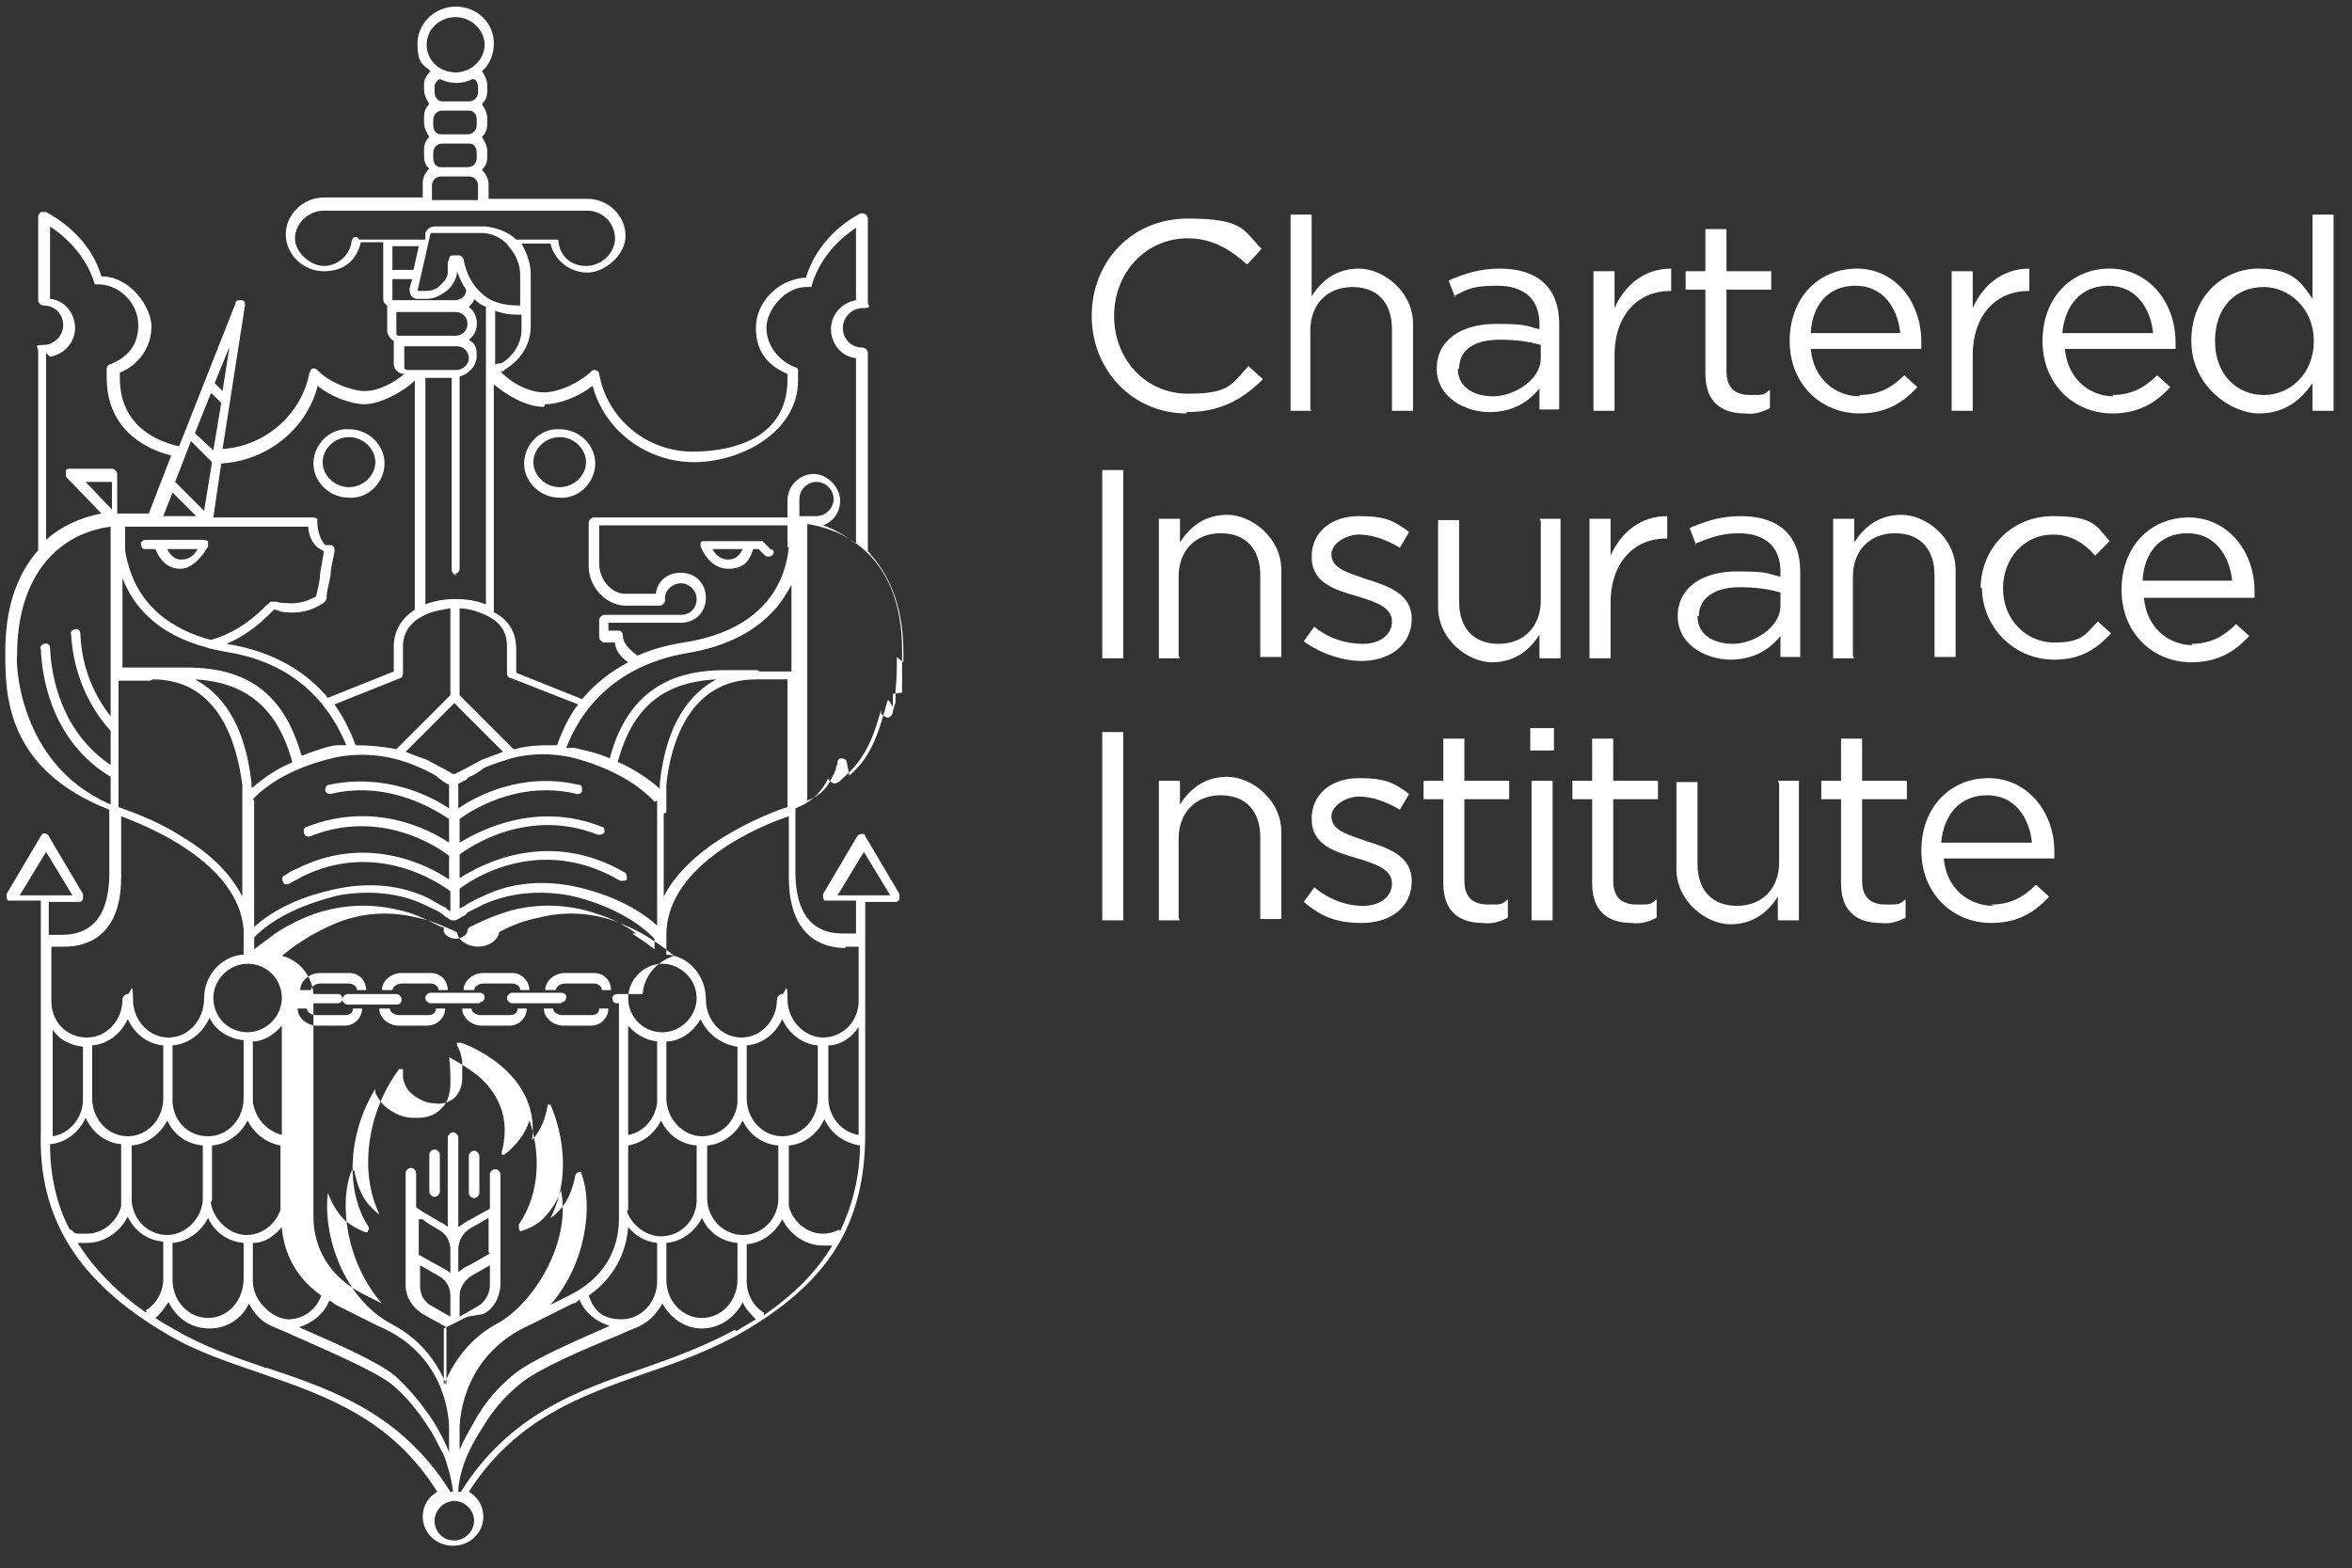
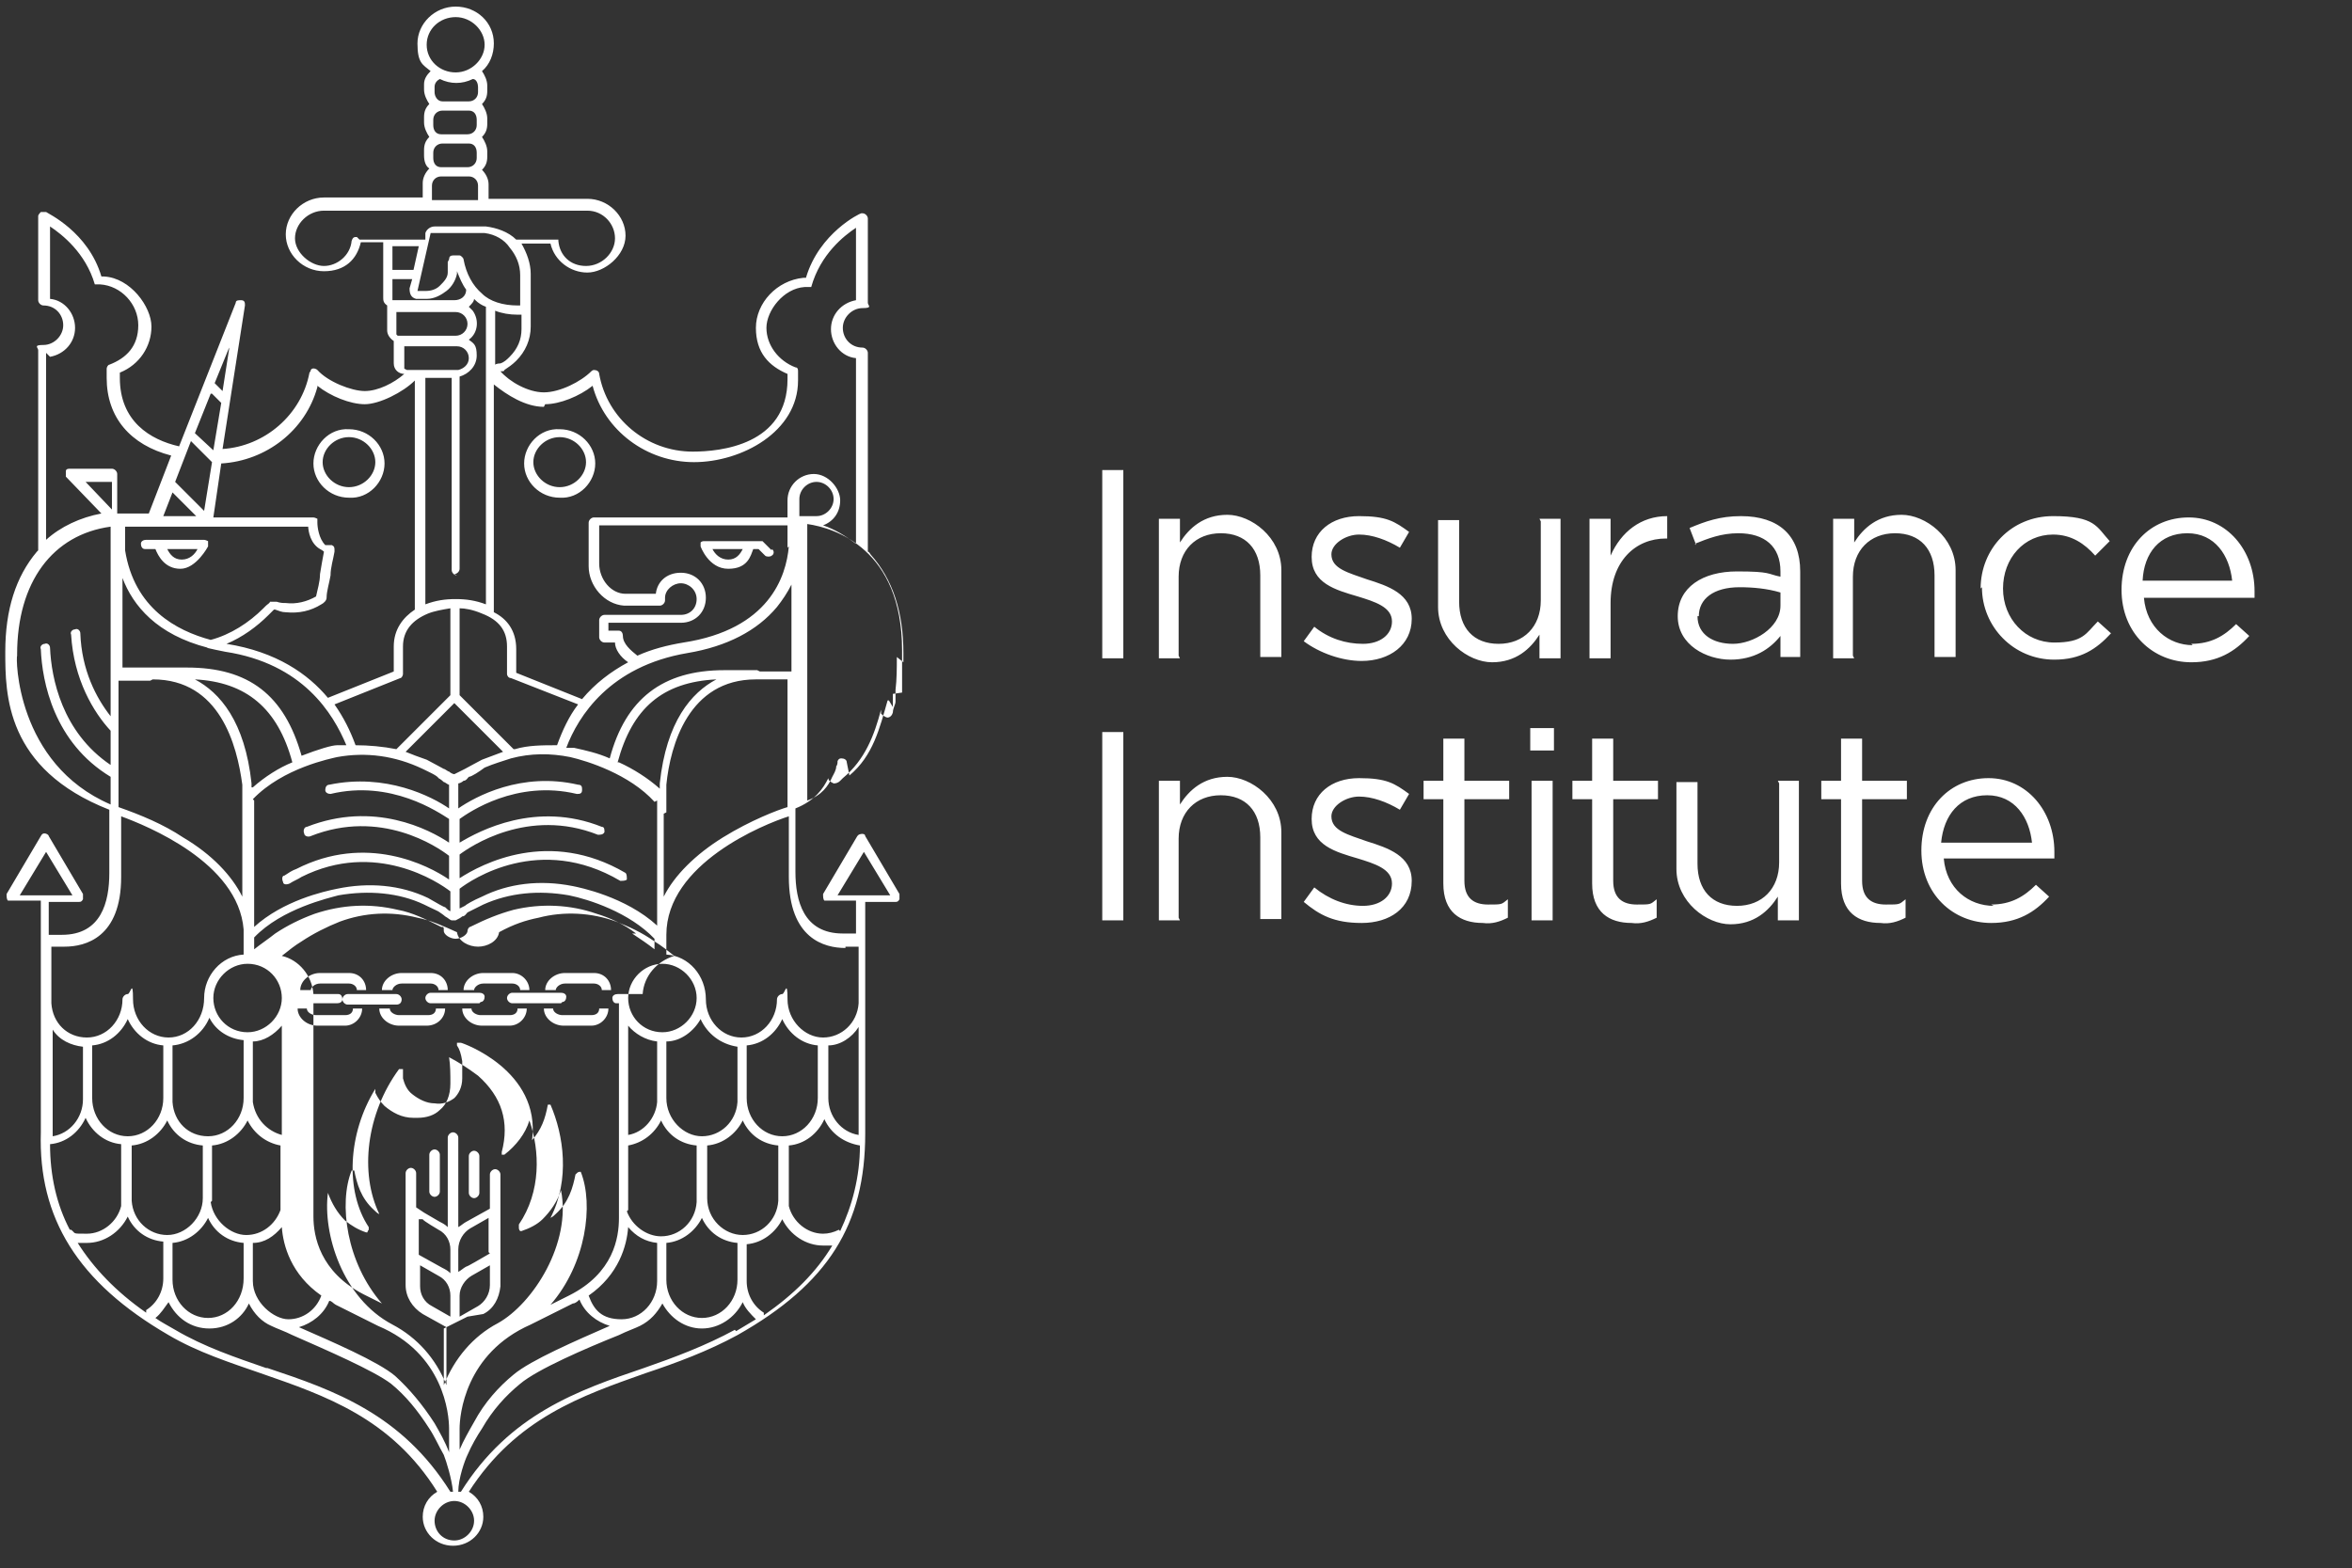
<svg xmlns="http://www.w3.org/2000/svg" id="Layer_1" version="1.1" viewBox="0 0 178.6 119.1">
  <rect x="0" y="0" width="178.6" height="119.1" fill="#333333" stroke="none" />
  <defs>
    <style> .st0 { fill: #fff; } </style>
  </defs>
-   <path class="st0" d="M175.6,31.2v-2.1c-.9,1.3-2.1,2.3-4.1,2.3s-5.1-2-5.1-5.5,2.5-5.5,5.1-5.5,3.3,1.1,4.1,2.3v-6.4h1.6v14.9h-1.6ZM171.9,21.8c-2.1,0-3.7,1.5-3.7,4.1s1.7,4.1,3.7,4.1,3.8-1.6,3.8-4.1-1.9-4.1-3.8-4.1M160.4,30c1.5,0,2.5-.6,3.4-1.5l1,.9c-1.1,1.2-2.4,2-4.4,2-2.9,0-5.3-2.2-5.3-5.5s2.2-5.5,5.1-5.5,5,2.5,5,5.6,0,.3,0,.5h-8.4c.2,2.3,1.9,3.6,3.7,3.6M163.5,25.3c-.2-1.9-1.3-3.6-3.4-3.6s-3.3,1.5-3.5,3.6h6.9ZM149.8,31.2h-1.6v-10.6h1.6v2.8c.8-1.8,2.3-3,4.3-3v1.7h-.1c-2.3,0-4.2,1.7-4.2,4.9v4.2ZM141.2,30c1.5,0,2.5-.6,3.4-1.5l1,.9c-1.1,1.2-2.4,2-4.4,2-2.9,0-5.3-2.2-5.3-5.5s2.2-5.5,5.1-5.5,4.9,2.5,4.9,5.6,0,.3,0,.5h-8.4c.2,2.3,1.9,3.6,3.7,3.6M144.3,25.3c-.2-1.9-1.3-3.6-3.4-3.6s-3.3,1.5-3.4,3.6h6.8ZM131.1,28.2c0,1.3.7,1.8,1.8,1.8s1,0,1.5-.4v1.4c-.6.3-1.2.5-1.9.4-1.7,0-3-.8-3-3v-6.4h-1.5v-1.4h1.5v-3.2h1.6v3.2h3.4v1.4h-3.4v6.2ZM122.6,31.2h-1.6v-10.6h1.6v2.8c.8-1.8,2.3-3,4.3-3v1.7h-.1c-2.3,0-4.2,1.7-4.2,4.9v4.2ZM110.5,22.6l-.5-1.3c1.2-.5,2.3-.9,3.9-.9,2.9,0,4.5,1.5,4.5,4.2v6.5h-1.5v-1.6c-.8,1-2,1.8-3.8,1.8s-4-1.1-4-3.3,1.9-3.4,4.5-3.4,2.3.2,3.3.4v-.4c0-1.9-1.2-2.9-3.2-2.9s-2.3.3-3.3.8M110.7,28c0,1.4,1.2,2.1,2.7,2.1s3.6-1.2,3.6-2.9v-1c-1-.3-2.1-.4-3.1-.4-2,0-3.1.8-3.1,2.2M99.6,31.2h-1.6v-14.9h1.6v6.2c.7-1.1,1.8-2.1,3.6-2.1s4.1,1.7,4.1,4.2v6.6h-1.6v-6.2c0-2-1.1-3.2-3-3.2s-3.2,1.3-3.2,3.3v6ZM90.1,31.4c-4.1,0-7.2-3.3-7.2-7.4s3-7.4,7.3-7.4,4.2.9,5.6,2.3l-1.1,1.2c-1.2-1.1-2.6-2-4.5-2-3.2,0-5.6,2.6-5.6,5.9s2.4,5.9,5.6,5.9,3.3-.7,4.6-2.1l1.1,1c-1.5,1.5-3.2,2.5-5.8,2.5" />
  <path class="st0" d="M15.8,41.1c0,0-.2-.1-.3-.1h-4.4c-.2,0-.4.1-.4.3,0,.2.1.4.3.4h.8c.2.5.7,1.5,1.9,1.5s2.1-1.7,2.1-1.7c0-.1,0-.2,0-.3M13.8,42.5c-.6,0-.9-.4-1.1-.8h2.3c-.2.4-.6.8-1.2.8M58.6,41.8l-.7-.7c0,0-.1,0-.2,0h-4.2c-.1,0-.2,0-.3.1,0,0,0,.2,0,.3,0,0,.6,1.7,2.1,1.7s1.7-1,1.9-1.5h.4l.5.5c.1.1.4.1.5,0,.2-.1.2-.4,0-.5M55.3,42.5c-.6,0-1-.4-1.2-.8h2.3c-.2.4-.5.8-1.1.8M26.5,37.8c-1.5,0-2.7-1.2-2.7-2.6s1.2-2.7,2.7-2.6c1.5,0,2.7,1.2,2.7,2.6s-1.2,2.7-2.7,2.6M26.5,33.2c-1.1,0-2,.9-2,1.9s.9,1.9,2,1.9,2-.9,2-1.9-.9-1.9-2-1.9M42.5,37.8c-1.5,0-2.7-1.2-2.7-2.6s1.2-2.7,2.7-2.6c1.5,0,2.7,1.2,2.7,2.6s-1.2,2.7-2.7,2.6M42.5,33.2c-1.1,0-2,.9-2,1.9s.9,1.9,2,1.9,2-.9,2-1.9-.9-1.9-2-1.9M33,90.9c-.2,0-.4-.2-.4-.4v-2.8c0-.2.2-.4.4-.4s.4.2.4.4v2.8c0,.2-.2.4-.4.4M36.4,90.6v-2.8c0-.2-.2-.4-.4-.4s-.4.2-.4.4v2.8c0,.2.2.4.4.4s.4-.2.4-.4M30.5,75.9c0-.2-.2-.4-.4-.4h-3.7c-.2,0-.4.2-.4.4s.2.4.4.4h3.7c.2,0,.4-.1.4-.4M36.4,76.2h-3.7c-.2,0-.4-.2-.4-.4s.2-.4.4-.4h3.7c.2,0,.4.1.4.3,0,.2-.1.4-.3.4h0ZM42.6,76.2h-3.7c-.2,0-.4-.2-.4-.4s.2-.4.4-.4h3.7c.2,0,.4.1.4.3,0,.2-.1.4-.3.4,0,0,0,0,0,0M23.5,75.2h-.7c0-.7.7-1.3,1.5-1.3h2.2c.8,0,1.3.6,1.3,1.3h-.7c0-.3-.3-.5-.6-.5h-2.2c-.4,0-.7.3-.7.5M26.3,77.9h-2.2c-.8,0-1.5-.6-1.5-1.3h.7c0,.3.4.5.7.5h2.2c.4,0,.6-.2.6-.5h.7c0,.7-.6,1.3-1.3,1.3M29.7,75.2h-.7c0-.7.7-1.3,1.5-1.3h2.2c.8,0,1.3.6,1.3,1.3h-.7c0-.3-.3-.5-.6-.5h-2.2c-.4,0-.7.3-.7.5M32.5,77.9h-2.2c-.8,0-1.5-.6-1.5-1.3h.8c0,.3.4.5.7.5h2.2c.4,0,.6-.2.6-.5h.7c0,.7-.6,1.3-1.4,1.3M35.9,75.2h-.7c0-.7.7-1.3,1.5-1.3h2.2c.7,0,1.3.6,1.3,1.3h-.7c0-.3-.3-.5-.6-.5h-2.2c-.4,0-.7.3-.7.5M38.8,77.9h-2.2c-.8,0-1.5-.6-1.5-1.3h.7c0,.3.4.5.7.5h2.2c.4,0,.6-.2.6-.5h.7c0,.7-.6,1.3-1.3,1.3M42.1,75.2h-.7c0-.7.7-1.3,1.5-1.3h2.2c.8,0,1.3.6,1.3,1.3h-.7c0-.3-.3-.5-.6-.5h-2.2c-.4,0-.7.3-.7.5M45,77.9h-2.2c-.8,0-1.5-.6-1.5-1.3h.7c0,.3.4.5.7.5h2.2c.4,0,.6-.2.6-.5h.7c0,.7-.6,1.3-1.3,1.3M68.6,50.3v-.7c0-3.1-.8-5.6-2.5-7.5,0,0-.1-.2-.2-.2v-15.1c0-.2-.2-.4-.4-.4-.9,0-1.5-.7-1.5-1.5s.7-1.5,1.5-1.5.4-.2.4-.4v-6.4c0-.2-.2-.4-.4-.4s0,0-.1,0c-.1,0-3.2,1.5-4.2,4.9h-.2c-2,.2-3.6,1.9-3.6,3.8s1,2.9,2.4,3.5v.4c0,5-5.1,5.5-7.2,5.5-3.5,0-6.5-2.5-7.1-5.9,0-.2-.2-.3-.4-.3,0,0-.1,0-.2.1-.8.8-2.4,1.6-3.6,1.6s-2.6-.8-3.3-1.6c.2,0,.3,0,.3-.1.3-.2.6-.4.9-.7.7-.7,1.1-1.6,1.1-2.6v-1.7h0v-2.3h0c0-.8-.3-1.6-.7-2.3h2.2c.3,1.3,1.5,2.2,2.8,2.2s2.9-1.3,2.9-2.8-1.3-2.8-2.9-2.8h-7.5v-1.1c0-.4-.2-.8-.5-1.1.3-.3.4-.6.4-1v-.4c0-.4-.2-.8-.4-1.1.3-.3.4-.6.4-1v-.4c0-.4-.2-.8-.4-1.1.3-.3.4-.6.4-1v-.4c0-.4-.2-.8-.4-1.1.6-.5.9-1.3.9-2.1,0-1.6-1.3-2.8-2.9-2.8s-2.9,1.3-2.9,2.8.4,1.6,1,2.1c-.3.3-.5.6-.5,1v.4c0,.4.2.8.4,1.1-.3.3-.4.6-.4,1v.4c0,.4.2.8.4,1.1-.3.3-.4.6-.4,1v.4c0,.4.1.8.4,1-.3.3-.5.7-.5,1.1v1.1h-7.5c-1.6,0-2.9,1.3-2.9,2.8s1.3,2.8,2.9,2.8,2.5-.9,2.8-2.2h1.7v4.2c0,.2,0,.4.3.6,0,0,0,0,0,0v1.9c0,.3.2.6.5.8v1.7c0,.5.4.8.8.8h0c-.8.7-2,1.3-3,1.3s-2.8-.7-3.6-1.6c-.1-.1-.4-.2-.5,0,0,0,0,.1-.1.2-.6,3.2-3.4,5.6-6.6,5.8l1.7-10.9c0-.2,0-.4-.3-.4-.2,0-.4,0-.4.2l-4.3,10.9c-2.2-.5-4.5-1.9-4.5-5.2v-.4c1.5-.6,2.4-2,2.4-3.5s-1.6-3.7-3.6-3.8h-.2c-1-3.4-4.1-4.8-4.2-4.9-.1,0-.2,0-.4,0,0,0-.2.2-.2.3v6.4c0,.2.2.4.4.4.9,0,1.5.7,1.5,1.5s-.7,1.5-1.5,1.5-.4.2-.4.4v15.2s0,0-.1.1c-1.6,1.9-2.4,4.4-2.4,7.6s0,8.9,7.9,12v4.8h0c0,2.2-.6,4.7-3.6,4.7h-1v-2.5h2.3c.1,0,.2,0,.3-.2,0-.1,0-.3,0-.4l-2.6-4.4c0-.1-.2-.2-.3-.2s-.2,0-.3.2l-2.6,4.4c0,.2,0,.4.1.5,0,0,.1,0,.2,0h2.3v17.6c-.2,6.5,2.8,11.4,9.7,15.4,2.2,1.3,4.7,2.1,7,2.9,4.9,1.7,9.9,3.4,13.4,9-.7.4-1.1,1.1-1.1,1.9,0,1.2,1,2.2,2.3,2.2s2.3-1,2.3-2.2c0-.8-.4-1.5-1.1-1.9,3.6-5.6,8.6-7.3,13.4-9,2.4-.8,4.8-1.7,7-2.9,6.9-3.9,9.7-8.4,9.7-15.3v-17.6h2.3c.1,0,.2,0,.3-.2,0-.1,0-.3,0-.4l-2.6-4.4c0-.2-.3-.2-.5-.1,0,0,0,0-.1.1l-2.6,4.4c0,.2,0,.4.1.5,0,0,.1,0,.2,0h2.2v2.5h-1c-3,0-3.6-2.5-3.6-4.7v-4.8c1.5-.6,2.1-1.5,2.5-2.3,0,0,0-.1,0-.2v.2c0,.2.2.3.4.4.1,0,.3,0,.5-.2l.2-.2c1.7-1.4,2.4-3.3,2.9-5.2v.3c.2.2.4.3.5.3h0c0,0,.3,0,.4-.4,0-.3.2-.6.2-.8v-.9c.1-.8.1-1.7.1-2.5M63.6,68l2-3.3,2,3.3h-4ZM41.4,30.7c1.1,0,2.6-.6,3.6-1.4.9,3.4,4.1,5.8,7.7,5.8s7.9-2.3,7.9-6.2v-.7c0-.1,0-.3-.2-.3-1.3-.5-2.2-1.7-2.2-3s1.3-3,2.9-3.1h.5s0,0,0,0c0,0,0,0,0,0h0s0,0,0,0h0s0,0,0,0h0c.7-2.5,2.5-3.9,3.4-4.5v5.5c-1.1.2-1.9,1.1-1.9,2.2,0,1.1.8,2.1,1.9,2.2v14.1c-.8-.6-1.6-1.1-2.5-1.4.8-.3,1.3-1,1.3-1.9s-.9-2-2-2-2,.9-2,2v1.3h-14.7c-.2,0-.4.2-.4.4v3.3c0,1.5,1.2,2.9,2.7,3h2.7c.2,0,.4-.2.4-.4h0v-.2c0-.6.6-1.1,1.2-1.1s1.2.5,1.2,1.2-.5,1.2-1.2,1.2h-5.8c-.2,0-.4.2-.4.4v1.3c0,.2.2.4.4.4h.8c0,.5.4,1.1,1,1.5-1.3.7-2.5,1.6-3.5,2.8l-5-2v-1.8c0-1.4-.7-2.3-1.7-2.8v-17.3c1,.8,2.4,1.7,3.8,1.7M59.1,87v4.2c-.1,1.5-1.3,2.6-2.7,2.6s-2.7-1.2-2.7-2.8v-4c1.2-.1,2.2-.9,2.7-1.9.5,1.1,1.5,1.8,2.7,1.9M56.7,83.4v-4c1.2-.1,2.2-.9,2.7-2,.5,1.1,1.5,1.9,2.7,2v4c0,1.6-1.2,2.9-2.7,2.9-1.5,0-2.7-1.3-2.7-2.9M10,87c1.2-.1,2.2-.9,2.7-1.9.5,1.1,1.5,1.8,2.7,1.9v4c0,1.5-1.3,2.8-2.7,2.8s-2.6-1.1-2.7-2.6v-4.2ZM9.7,86.3c-1.5,0-2.7-1.3-2.7-2.9v-4c1.2-.1,2.2-.9,2.7-2,.5,1.1,1.5,1.9,2.7,2v4c0,1.6-1.2,2.9-2.7,2.9M23.4,39.9c0,.5.2,1.4.9,1.8,0,0,.2.1.3.2-.1.5-.2,1.1-.3,1.7,0,.6-.2,1.2-.3,1.7,0,0,0,0,0,0-.7.4-1.5.6-2.3.5-.2,0-.4,0-.7-.1-.1,0-.2,0-.4,0h-.1s0,0,0,0h0s0,0,0,0h0s0,0,0,0h0c0,.1-.2.2-.3.3s-.1.1-.2.2c-1.1,1.1-2.5,2-4,2.4-2.6-.7-5.8-2.4-6.5-6.8,0-.2,0-.7,0-.7v-1.1c2.2,0,12,0,14.2,0M12.4,39.2l.7-1.8,1.8,1.8h-2.6ZM15.7,49.2c.4.1.9.2,1.4.3,5.9.9,8.2,4.7,9.2,7.1-.2,0-.4,0-.7,0-.4,0-1.4.3-2.7.8-1.3-4.6-4-6.7-8.7-6.7h-4.9v-6.8c.8,2.1,2.6,4.3,6.5,5.3M34.5,43.6c.2,0,.4-.2.4-.4v-14.6c.7-.2,1.3-.8,1.3-1.6s-.2-.9-.6-1.2c.7-.5.8-1.5.3-2.2,0,0-.2-.2-.3-.3.2-.2.4-.4.4-.6,0,0,0,0,.1.1.2.2.5.4.8.5v22.6c-.8-.3-1.5-.4-2.3-.4s-1.5.1-2.3.4v-17.2h2v14.6c0,.2.2.4.4.4M34,19.9c0,.3,0,.6,0,.8,0,.4-.3.7-.6,1-.3.3-.7.4-1.1.4-.2,0-.4,0-.6,0l1-4.4h3.5c.2,0,.4,0,.6,0,.8.1,1.5.5,1.9,1.1.5.6.8,1.3.8,2.1v2.3h-.2c-1.1,0-2.1-.3-2.7-.9-.7-.6-1.2-1.5-1.4-2.6,0-.1-.2-.3-.3-.3h-.5c-.2,0-.3.1-.3.3,0,0,0,0,0,0M31.4,20.5h-1.6v-1.8h2l-.4,1.8ZM49.9,60.8c0,.5,0,.9,0,.9v8.6c-2.4-2.2-5.9-2.9-6.4-3-2.5-.5-4.9-.2-6.9.8-.7.3-1.2.6-1.3.7,0,0-.2.1-.4.2v-1.5c.9-.7,6.1-4.2,12.2-.6.2,0,.4,0,.5-.1,0-.2,0-.4-.1-.5-5.8-3.4-10.9-.7-12.6.4v-1.8c.8-.6,5.2-3.6,10.5-1.5.2,0,.4,0,.5-.2,0-.2,0-.4-.2-.4-5-2-9.3.3-10.8,1.2v-1.8c.7-.5,4.3-3,8.9-1.9.2,0,.4,0,.4-.3,0-.2,0-.4-.3-.4-4.3-1-7.8.9-9.1,1.8v-1.9c.1,0,.3-.1.4-.2.2,0,.3-.2.4-.3.2,0,.8-.4,1.2-.7.7-.3,1.4-.5,2-.7,1.5-.4,3-.4,4.5-.1,1.3.3,4.5,1.3,6.4,3.4M46.9,57.9c1.1-4.1,3.4-6.1,7.5-6.3-1.9,1-3.8,3.2-4.3,7.9,0,.1,0,.3,0,.4-.9-.8-2-1.5-3.1-2M45.1,76.2h1.9v16.3c0,1.5-.4,4.2-3.8,5.9l-1.4.7c2.7-3.1,3.3-7.6,2.3-10.1,0,0,0,0,0,0s0,0,0,0h0s0,0,0,0c0,0,0,0,0,0h0s0,0,0,0h-.1c-.1,0-.2.1-.3.2t0,0c-.2,1-.5,2.1-1.5,3-.1.1-.2.2-.4.3,1.5-2.9,1-6.3,0-8.6h0s0,0,0,0h0s0,0,0,0h0s0,0,0,0c0,0,0,0,0,0t0,0h-.2s0,0,0,0h0s0,0,0,0h0s0,0,0,0h0s0,0,0,0h0s0,0,0,0t0,0h0c-.2,1.1-.5,1.9-1.2,2.7.7-5.3-5.3-7.4-5.4-7.4h-.3s0,0,0,0h0s0,0,0,0t0,0h0s0,0,0,0h0v.2h0s0,0,0,0h0c.2.3.3.6.4,1.2,0,.4,0,.8,0,1.3,0,.7-.3,1.2-.6,1.5-.4.3-.9.5-1.5.4-.6,0-1.2-.3-1.7-.7-.4-.3-.6-.8-.7-1.2,0-.2,0-.3,0-.5h0c0-.1,0-.1,0-.2,0,0,0,0,0,0h0s0,0,0,0h0s0,0,0,0h-.3s0,0,0,0h0s0,0,0,0h0s0,0,0,0h0c-2.5,3.4-3,7.9-1.5,11-.1,0-.3-.2-.4-.3-1-.9-1.3-2-1.5-3t0,0s0,0,0,0c0,0,0,0,0,0,0,0,0,0-.1,0s0,0,0,0h-.1s0,0,0,0h0s0,0,0,0h0s0,0,0,0h0s0,0,0,0c0,0,0,0,0,0-1,2.5-.4,7,2.3,10.1l-1.4-.7c-3.3-1.7-3.8-4.4-3.8-5.9v-16.2h0c0,0,1.8,0,1.8,0,.2,0,.4-.1.4-.3,0-.2-.1-.4-.3-.4h-1.9c-.1-1.4-1.1-2.6-2.4-2.9.5-.4,1-.8,1.5-1.1.9-.6,1.9-1.1,2.9-1.5,1.9-.7,3.9-.8,5.9-.3,1,.2,1.9.6,3,1.1.1.7.9,1.1,1.6,1.1s1.5-.4,1.6-1.1c1.1-.6,2-.9,3-1.1,1.9-.5,4-.4,5.9.3,1,.4,1.9.8,2.9,1.5.5.3,1,.7,1.5,1.1-1.3.4-2.3,1.5-2.4,2.9h-1.9c-.2,0-.4.1-.4.3,0,.2.1.4.3.4q.1,0,.1,0M37.2,95.2h0c-.7.4-1.7,1-1.8,1-.2.1-.4.3-.6.4v-1.7h0c0-.7.4-1.3.9-1.6l1.4-.8v2.6h0ZM34.9,98.4c0-.6.4-1.2.9-1.5,0,0,.7-.4,1.4-.8v1.5h0c0,.7-.4,1.3-.9,1.6l-1.4.8v-1.6ZM36.7,99.8c.8-.4,1.2-1.2,1.3-2.1v-2.5h0v-6c0-.2-.2-.4-.4-.4s-.4.2-.4.4v2.6l-1.8,1c-.2.1-.4.3-.6.4v-6.8c0-.2-.2-.4-.4-.4s-.4.2-.4.4v6.8c-.2-.2-.4-.3-.6-.4l-1.2-.7-.6-.4v-2.6c0-.2-.2-.4-.4-.4s-.4.2-.4.4v6h0v2.5c0,.9.5,1.7,1.3,2.2l1.8,1v4.4c-.8-2-2.2-3.6-4.1-4.6h0c-3.8-2-5.3-6.9-4.9-10,.3.8.7,1.5,1.3,2.1.5.4,1,.7,1.6.9h0s0,0,.1,0h0s0,0,0,0h0s0-.1.1-.2h0v-.2h0s0,0,0,0h0c-1.8-2.7-1.6-7.1.5-10.5,0,0,0,.2,0,.3.2.4.4.7.7,1,.6.5,1.3.9,2.2.9,0,0,.2,0,.3,0,.7,0,1.3-.2,1.7-.6.5-.4.8-1.1.8-2,0-.7,0-1.4-.1-2,.6.3,1.4.8,2.2,1.4,1.8,1.6,2.4,3.5,1.8,5.8h0v.2s0,0,0,0h0s0,0,0,0c0,0,0,0,0,0h0s0,0,0,0c0,0,0,0,.2,0s0,0,0,0t0,0s0,0,0,0c0,0,0,0,0,0,.9-.7,1.6-1.6,1.9-2.6.8,2.3.9,5.4-.8,7.9,0,0,0,0,0,0h0v.2h0c0,.1,0,.2.1.3h0s0,0,0,0h0s0,0,.1,0h0c.6-.2,1.2-.5,1.6-.9.6-.6,1.1-1.3,1.4-2.2.8,4-2.1,8.6-4.8,10.1-1.9,1-3.3,2.7-4.1,4.7v-4.3l1.8-.9ZM31.9,92.6h.2c0,.1,1.2.8,1.2.8.6.3.9.9.9,1.5v1.8c-.2-.2-.4-.3-.6-.4l-1.8-1h0v-2.7ZM33.3,96.9c.6.3.9.9.9,1.5h0v1.6l-1.4-.8c-.6-.3-.9-.9-.9-1.5v-1.6l1.4.8ZM48.3,70.9c-.9-.7-2-1.2-3-1.5-2-.7-4.2-.8-6.3-.3-1.1.3-2.1.7-3.3,1.3-.1,0-.2.2-.2.3,0,.3-.5.6-.9.6s-.9-.3-.9-.6,0-.3-.2-.3c-1.2-.6-2.2-1.1-3.3-1.3-2.1-.5-4.2-.4-6.3.3-1.1.4-2.1.9-3,1.5-.5.4-1.1.8-1.6,1.2v-.9c2.1-2.2,5.7-3,6.4-3.2,2.3-.4,4.6-.2,6.5.7.8.4,1.1.5,1.2.6,0,0,.3.2.4.3.2.1.4.3.5.3h0s0,0,0,0h.3s0,0,0,0c0,0,0,0,0,0,.2-.1.4-.2.5-.3.2,0,.3-.2.4-.3,0,0,.4-.2,1.2-.6,2-.9,4.2-1.1,6.5-.7,1.5.3,4.6,1.3,6.5,3.3v.8c-.5-.4-1.1-.8-1.7-1.2M19.2,60.7c2.3-2.4,6-3.1,6.4-3.2,2.2-.4,4.4-.1,6.5.9.4.2,1.1.5,1.2.7,0,0,.2.1.4.3.1,0,.3.2.4.2v1.8c-1.3-.9-4.8-2.7-9.1-1.8-.2,0-.3.2-.3.4,0,.2.2.3.4.3h0c4.6-1.1,8.2,1.4,9,1.9v1.8c-1.5-1-5.7-3.2-10.8-1.2-.2,0-.3.3-.2.5,0,.2.3.3.5.2,5.3-2.1,9.6.8,10.5,1.5v1.8c-1.6-1.1-6.3-3.5-11.6-.8-.3.1-.6.3-.9.5-.2,0-.2.3-.1.5,0,.2.3.2.5.1.3-.2.6-.3.9-.5,5.6-2.8,10.4.4,11.3,1.1v1.5c-.1,0-.3-.2-.4-.3-.1,0-.6-.3-1.3-.7-2.1-1-4.5-1.2-6.9-.7-1,.2-4.1.9-6.3,2.9v-8.5c0,0,0-.5,0-1.1M19.1,59.8c0,0,0-.2,0-.3-.5-4.7-2.4-6.9-4.3-7.9,3.9.2,6.3,2.2,7.4,6.3-1,.4-2.1,1.1-3,1.9M30.8,57.1l3.7-3.7,3.7,3.7c-.5.2-1.1.4-1.6.6-.4.2-1.1.6-1.3.7,0,0-.2.1-.4.2l-.4.2c-.1,0-.3-.1-.4-.2-.1,0-.3-.2-.4-.2-.2-.1-.9-.5-1.3-.7-.6-.2-1.1-.4-1.6-.6M39,56.9l-4.1-4.1v-6.6c.4,0,1,.1,1.7.4,1.3.5,1.9,1.3,1.9,2.5v2.1c0,.1.1.3.3.3l5.1,2c-.7.9-1.2,2-1.6,3.1-1.1,0-2.2,0-3.2.3M32.5,46.6c.5-.2,1.1-.3,1.7-.4v6.6l-4.1,4.1c-1-.2-2.1-.3-3.1-.3-.4-1.1-.9-2.1-1.6-3.1l5-2c.1,0,.2-.2.2-.3v-2.1c0-1.2.7-2,1.9-2.5M11.6,51.6h0c5.1,0,6.4,5,6.8,8,0,.1,0,.3,0,.4v.2c0,.1,0,.3,0,.4,0,.7,0,1.2,0,1.2v6.3c-.8-1.6-2.3-3.2-4.5-4.5-1.5-1-3.2-1.7-4.9-2.3v-9.6s2.4,0,2.4,0M18.8,73.2c1.5,0,2.6,1.2,2.6,2.6s-1.2,2.6-2.6,2.6c-1.5,0-2.6-1.2-2.6-2.6s1.2-2.6,2.6-2.6M21.4,77.9v8.3c-1.1-.3-2-1.2-2.2-2.5v-4.6c.8,0,1.6-.5,2.2-1.2M18.5,79.1v4.3c0,1.6-1.2,2.9-2.7,2.9s-2.6-1.1-2.7-2.6v-4.3c1.2-.1,2.3-.9,2.8-2.1.5,1,1.5,1.6,2.6,1.7M13.1,94.4c1.2-.1,2.2-.9,2.7-1.9.5,1.1,1.5,1.8,2.7,1.9v2.7h0c0,1.7-1.2,3-2.7,3s-2.7-1.3-2.7-2.9v-2.8ZM16.1,91.2v-4.2c1.2-.1,2.2-.9,2.7-1.9.5,1,1.4,1.7,2.5,1.9v4.9c-.4,1.1-1.4,1.9-2.6,1.9s-2.5-1.1-2.7-2.5M19.2,94.4c.9,0,1.6-.5,2.2-1.2.1,1.4.7,3.6,3,5.2-.4,1.1-1.4,1.8-2.5,1.8s-2.7-1.3-2.7-2.9v-2.9ZM25,98.8c.2,0,.3.2.5.3l3.2,1.6c5,2.1,5.4,6.7,5.4,7.8v1.8c-.3-.8-.7-1.5-1.1-2.2-.9-1.4-1.9-2.6-3-3.6-1.3-1.1-4.8-2.6-7.3-3.7,1-.3,1.9-1,2.3-2M34.9,108.7v-.2c0-1,.4-5.7,5.4-7.9l3.2-1.6c.2,0,.4-.2.5-.3.4,1,1.3,1.7,2.3,2-2.5,1.1-6,2.6-7.3,3.7-1.1.9-2.2,2.1-3,3.6-.4.7-.8,1.4-1.1,2.1h0c0,.1,0-1.4,0-1.4ZM44.7,98.4c2.3-1.6,2.9-3.8,3-5.2.6.7,1.3,1.1,2.2,1.2v2.9c0,1.6-1.2,2.9-2.7,2.9s-2.1-.7-2.5-1.8M47.7,77.9c.5.6,1.3,1.1,2.2,1.2v4.6c-.1,1.2-1,2.3-2.2,2.5v-8.3ZM47.7,91.9v-4.9c1.1-.2,2-.9,2.5-1.9.5,1.1,1.5,1.8,2.7,1.9v3.9s0,.4,0,.4c-.1,1.5-1.3,2.6-2.7,2.6-1.1,0-2.2-.8-2.6-1.9M50.6,94.4c1.2-.1,2.2-.9,2.7-1.9.5,1.1,1.5,1.8,2.7,1.9v2.8c0,1.6-1.2,2.9-2.7,2.9s-2.7-1.3-2.7-2.9h0v-2.8ZM56,83.7c-.1,1.5-1.3,2.6-2.7,2.6s-2.7-1.3-2.7-2.9v-4.3c1.1,0,2.1-.8,2.6-1.7.5,1.1,1.5,1.9,2.8,2.1v4.3ZM50.3,78.4c-1.5,0-2.6-1.2-2.6-2.6s1.2-2.6,2.6-2.6,2.6,1.2,2.6,2.6-1.2,2.6-2.6,2.6M50.6,61.7s0-.5,0-1.2c0-.1,0-.3,0-.4h0c0-.3,0-.4,0-.5.3-3,1.7-8,6.8-8h2.4v9.7c-.7.2-2.8,1-4.9,2.3-2.1,1.3-3.7,2.9-4.5,4.5v-6.3ZM57.5,50.9h-2.5c-4.7,0-7.5,2.2-8.7,6.7-.9-.4-1.8-.6-2.7-.8-.2,0-.4,0-.6,0,.9-2.4,3.3-6.2,9.2-7.2,3-.5,5.3-1.7,6.8-3.5.4-.5.8-1.1,1.1-1.7v6.6h-2.4ZM59.9,41.5c-.2,2.3-1.5,6.3-8,7.3-1.2.2-2.4.5-3.5,1-.5-.4-1.1-.9-1.1-1.5,0-.2-.1-.4-.3-.4h-.8v-.6h5.5c1.1,0,1.9-.8,1.9-1.9s-.8-1.9-1.9-1.9-1.8.7-1.9,1.6h-2.3c-1.1,0-2-1.1-2-2.3v-2.9h14.3v1.7ZM39.6,23.9v1.1c0,.8-.3,1.5-.9,2.1-.2.2-.4.4-.7.5,0,0-.3,0-.4.1v-4.1c.5.2,1.1.3,1.7.3h.2ZM32.4,3.4c0-1.2,1-2.1,2.2-2.1s2.2,1,2.2,2.1-1,2.1-2.2,2.1-2.2-.9-2.2-2.1M33.6,8.4h2c.4,0,.6.3.6.7v.4c0,.4-.3.7-.7.7h-2c-.4,0-.6-.3-.6-.7v-.4c0-.4.3-.7.7-.7M33,7v-.4c0-.3.2-.5.4-.6.8.4,1.7.4,2.5,0,.3,0,.4.4.4.6v.4c0,.4-.3.7-.7.7h-2c-.4,0-.6-.4-.6-.7M33.6,10.9h2c.4,0,.6.3.6.7v.4c0,.4-.3.7-.7.7h-2c-.4,0-.6-.3-.6-.7v-.4c0-.4.3-.7.7-.7M33.5,13.4h2.1c.4,0,.7.3.7.7v1.1h-3.5v-1.1c0-.4.3-.7.7-.7M27.1,18c-.2,0-.3,0-.4.3h0c-.1,1.1-1.1,1.9-2.1,1.9s-2.2-1-2.2-2.1,1-2.1,2.2-2.1h20c1.2,0,2.1,1,2.1,2.1s-1,2.1-2.2,2.1-2-.8-2.1-1.9h0c0-.1,0-.1,0-.1,0,0,0,0,0,0h0s0,0,0,0h0s0,0,0,0h0s0,0-.1,0h-3.1c-.6-.6-1.5-.9-2.3-1-.1,0-.2,0-.4,0h-3.5c-.3,0-.6.2-.7.5v.5c-.1,0-5,0-5,0ZM29.8,22.9s0,0,0,0v-1.7h1.5l-.2.7c0,.4.1.7.5.8h0c.3,0,.5,0,.8,0,.6,0,1.1-.3,1.5-.6.4-.3.7-.8.8-1.3,0,0,0-.1,0-.2.2.5.4,1,.7,1.4,0,.5-.4.8-.9.8h-4.7s0,0,0,0M30.1,25.4s0,0,0,0v-1.7h4.5c.5,0,.9.4.9.9s-.4.9-.9.9h-4.4s0,0,0,0M30.7,28s0,0,0,0c0,0,0,0,0,0v-1.7h4c.5,0,.9.4.9.9,0,.5-.4.8-.8.9h-3.9ZM24.1,29.3c1,.8,2.5,1.4,3.6,1.4s2.9-.9,3.8-1.8v17.4c-.9.6-1.6,1.5-1.6,2.8v1.9s-5,2-5,2c-1.5-1.8-3.9-3.5-7.7-4.1,1.2-.5,2.3-1.3,3.2-2.2l.2-.2c0,0,.1-.1.2-.2h.1c.3.1.5.2.8.2,1,.1,1.9-.1,2.7-.6.2-.1.4-.3.4-.5,0-.5.2-1.1.3-1.7,0-.6.2-1.2.3-1.8,0,0,0,0,0-.1,0-.2,0-.3-.2-.4,0,0-.1,0-.2,0h-.3c-.5-.5-.6-1.4-.6-1.7s0-.2,0-.3c0,0-.2-.1-.3-.1h-7.6l.6-4.1c3.4-.2,6.4-2.5,7.3-5.8M17.4,26.5l-.5,3.2-.6-.6s1.1-2.7,1.1-2.7M16.1,29.9l.7.7-.6,3.6-1.4-1.3,1.2-3ZM14.6,33.6l1.5,1.5-.6,3.7-2.2-2.2,1.2-3.1ZM3.8,27.1c1.1-.2,1.9-1.1,1.9-2.2s-.8-2.1-1.9-2.2v-5.5c.9.6,2.7,2,3.4,4.4h0s0,0,0,0h0s0,0,0,0h0s0,0,0,0h0s0,0,0,0c0,0,0,0,0,0h0s0,0,0,0c0,0,0,0,0,0h.4c1.6.1,2.9,1.5,2.9,3.1s-.9,2.5-2.2,3c-.1,0-.2.2-.2.3v.7c0,3,1.8,5.1,4.9,5.9l-1.7,4.4h-2.4v-3c0-.2-.2-.4-.4-.4h-3.2c-.1,0-.3,0-.3.2,0,.1,0,.3,0,.4l2.7,2.8c-1.6.3-3.1,1-4.2,2v-14.2ZM8.5,36.6v2.1l-2-2.1h2ZM1.3,49.7c0-5.5,2.7-9.1,7.1-9.7v14.4c-1.1-1.4-2.2-3.5-2.3-6.3,0-.2-.2-.4-.4-.3-.2,0-.4.2-.3.4.2,3.4,1.7,5.9,3,7.3v2.6c-3.7-2.5-4.5-6.6-4.6-8.9,0-.2-.2-.4-.4-.3-.2,0-.4.2-.3.4.1,2.5,1,7.1,5.3,9.7v2.1c-7.2-3.1-7.2-11.2-7.1-11.3M4.3,71.9h.6c1.6,0,4.3-.7,4.3-5.3h0v-4.6c1.9.7,8.9,3.5,9.3,8.6v1.9c-1.7.1-3,1.6-3,3.3h0c0,1.7-1.2,3-2.7,3s-2.7-1.3-2.7-2.9-.2-.4-.4-.4-.4.2-.4.4c0,1.6-1.2,2.9-2.7,2.9s-2.6-1.1-2.7-2.6h0v-4.3h.4ZM6.3,79.5v4c0,1.4-1,2.6-2.3,2.8v-8.1c.5.8,1.4,1.2,2.3,1.3M1.5,68l2-3.3,2,3.3H1.5ZM5.3,93.4c-1-1.9-1.5-4.1-1.5-6.5,1.2-.1,2.2-.9,2.7-2,.5,1.1,1.5,1.9,2.7,2v4.1s0,.1,0,.1c0,.2,0,.3,0,.5-.3,1.2-1.4,2.1-2.6,2.1s-.8,0-1.2-.3h0ZM11.1,99.7c-2.3-1.6-4-3.4-5.2-5.3.2,0,.5,0,.7,0,1.3,0,2.5-.8,3.1-2,.5,1.1,1.5,1.8,2.7,1.9v2.8c0,1-.5,1.9-1.3,2.4M20.2,103.9c-2.3-.8-4.7-1.6-6.9-2.9-.5-.3-1.1-.6-1.5-.9.4-.3.7-.8,1-1.2.6,1.2,1.7,2,3.1,2s2.5-.8,3-1.9c.4.8,1,1.4,1.7,1.7,0,0,0,0,0,0,.4.2,1,.4,1.6.7,2.5,1.1,6.2,2.7,7.5,3.7,1.1.9,2,2,2.9,3.4.4.6.7,1.3,1.1,2,.2.5.6,1.8.7,2.8,0,0,0,0-.2,0-3.7-5.9-8.8-7.7-13.9-9.4M34.5,117c-.9,0-1.5-.7-1.5-1.5s.7-1.5,1.5-1.5,1.5.7,1.5,1.5-.7,1.5-1.5,1.5M55.8,101c-2.2,1.2-4.6,2.1-6.9,2.9-5,1.7-10.2,3.5-13.9,9.4,0,0,0,0-.2,0,0-1,.5-2.4.7-2.8.3-.7.7-1.4,1.1-2,.8-1.4,1.8-2.5,2.9-3.4,1.3-1.1,5-2.7,7.5-3.7.6-.3,1.2-.5,1.6-.7h0c.8-.4,1.3-1,1.7-1.7.6,1.1,1.7,1.9,3,1.9s2.5-.8,3.1-2c.2.5.6.9,1,1.3-.5.3-1,.6-1.5.9M58,99.7c-.8-.5-1.3-1.4-1.3-2.4v-2.8c1.2-.1,2.2-.9,2.7-1.9.6,1.2,1.8,2,3.1,2s.5,0,.7,0c-1.2,2-2.9,3.7-5.2,5.3M63.7,93.4h0c-.4.2-.8.3-1.2.3-1.2,0-2.3-.9-2.6-2.1,0-.2,0-.3,0-.5v-4.1c1.2-.1,2.2-.9,2.7-2,.5,1.1,1.5,1.8,2.7,2,0,2.4-.6,4.6-1.5,6.5M65.2,86.2c-1.3-.2-2.3-1.4-2.3-2.8v-4c.9,0,1.8-.6,2.3-1.4v8.2ZM64.2,71.9h1v4.3c-.1,1.5-1.3,2.6-2.7,2.6s-2.7-1.3-2.7-2.9-.2-.4-.4-.4-.4.2-.4.4c0,1.6-1.2,2.9-2.7,2.9s-2.7-1.3-2.7-2.9h0c0-1.8-1.3-3.3-3-3.4v-1.5c0-5.4,7.4-8.4,9.3-9v4.6c0,4.7,2.7,5.4,4.3,5.4M60.7,37.9c0-.7.6-1.3,1.3-1.3s1.3.6,1.3,1.3-.6,1.3-1.3,1.3h-1.3v-1.3ZM67.8,52.7h0c0,.3,0,.6,0,.9,0,0,0,0,0,.1l-.3-.5s0,0,0,0h0s0,0,0,0h0s0,0,0,0h0s0,0,0,0h-.1s0,0,0,0t0,0h0s0,0,0,0h0s0,0,0,0h0s0,0,0,0h0s0,0,0,0c-.6,2.1-1.1,4.2-2.9,5.7l-.2-1c0-.2-.2-.3-.4-.3-.1,0-.2,0-.3.2,0,.1,0,.3-.1.4,0,.3-.2.6-.3.8-.3.7-.8,1.4-1.9,1.8v-21c2.1.3,7.2,1.9,7.2,9.6v.7c0,.8,0,1.7,0,2.5M151.2,68.7c1.5,0,2.5-.6,3.4-1.5l1,.9c-1.1,1.2-2.4,2-4.4,2-2.9,0-5.3-2.2-5.3-5.5s2.2-5.5,5.1-5.5,5,2.5,5,5.6,0,.3,0,.5h-8.4c.2,2.3,1.9,3.6,3.8,3.6M154.3,64c-.2-1.9-1.3-3.6-3.4-3.6s-3.3,1.5-3.5,3.6h6.9ZM141.4,66.9c0,1.3.7,1.8,1.8,1.8s1,0,1.5-.4v1.4c-.6.3-1.2.5-1.9.4-1.7,0-3-.8-3-3v-6.4h-1.5v-1.4h1.5v-3.2h1.6v3.2h3.4v1.4h-3.4v6.2ZM135,59.3h1.6v10.6h-1.6v-1.8c-.7,1.1-1.8,2.1-3.6,2.1s-4.1-1.7-4.1-4.2v-6.6h1.6v6.2c0,2,1.1,3.2,3,3.2s3.2-1.3,3.2-3.3c0,0,0-6,0-6M122.5,66.9c0,1.3.7,1.8,1.8,1.8s1,0,1.5-.4v1.4c-.6.3-1.2.5-1.9.4-1.7,0-3-.8-3-3v-6.4h-1.5v-1.4h1.5v-3.2h1.6v3.2h3.4v1.4h-3.4v6.2ZM116.2,57h1.8v-1.7h-1.8v1.7ZM116.3,69.9h1.6v-10.6h-1.6v10.6ZM111.2,66.9c0,1.3.7,1.8,1.8,1.8s1,0,1.5-.4v1.4c-.6.3-1.2.5-1.9.4-1.7,0-3-.8-3-3v-6.4h-1.5v-1.4h1.5v-3.2h1.6v3.2h3.4v1.4h-3.4v6.2ZM99,68.5l.8-1.1c1.1.9,2.4,1.4,3.7,1.4s2.2-.7,2.2-1.7h0c0-1.1-1.3-1.5-2.6-1.9-1.7-.5-3.5-1-3.5-3h0c0-1.9,1.5-3.1,3.6-3.1s2.7.4,3.8,1.2l-.7,1.2c-1-.6-2.1-1-3.1-1s-2.1.7-2.1,1.5h0c0,1.1,1.3,1.4,2.7,1.9,1.6.5,3.4,1.1,3.4,3h0c0,2.1-1.7,3.2-3.8,3.2s-3.2-.6-4.4-1.6M89.6,69.9h-1.6v-10.6h1.6v1.8c.7-1.1,1.8-2.1,3.6-2.1s4.1,1.7,4.1,4.2v6.6h-1.6v-6.2c0-2-1.1-3.2-3-3.2s-3.2,1.3-3.2,3.3v6ZM83.7,69.9h1.6v-14.3h-1.6v14.3ZM166.4,48.9c1.5,0,2.5-.6,3.4-1.5l1,.9c-1.1,1.2-2.4,2-4.4,2-2.9,0-5.3-2.2-5.3-5.5s2.2-5.5,5.1-5.5,5,2.5,5,5.6,0,.3,0,.5h-8.4c.2,2.3,1.9,3.6,3.7,3.6M169.5,44.1c-.2-1.9-1.3-3.6-3.4-3.6s-3.3,1.5-3.4,3.6h6.8ZM150.4,44.7c0-3,2.3-5.5,5.5-5.5s3.3.8,4.3,1.9l-1.1,1.1c-.8-.9-1.8-1.6-3.2-1.6-2.2,0-3.8,1.8-3.8,4.1s1.7,4.1,3.9,4.1,2.4-.7,3.3-1.6l1,.9c-1.1,1.2-2.3,2-4.3,2-3.1,0-5.5-2.5-5.5-5.5M140.8,50h-1.6v-10.6h1.6v1.8c.7-1.1,1.8-2.1,3.6-2.1s4.1,1.7,4.1,4.2v6.6h-1.6v-6.2c0-2-1.1-3.2-3-3.2s-3.2,1.3-3.2,3.3v6h0ZM128.8,41.4l-.5-1.3c1.2-.5,2.3-.9,3.9-.9,2.9,0,4.5,1.5,4.5,4.2v6.5h-1.5v-1.6c-.8,1-2,1.8-3.8,1.8s-4-1.1-4-3.3,1.9-3.4,4.5-3.4,2.3.2,3.3.4v-.4c0-1.9-1.2-2.9-3.2-2.9-1.3,0-2.3.4-3.3.8M128.9,46.8c0,1.4,1.2,2.1,2.7,2.1s3.6-1.2,3.6-2.9v-1c-1-.3-2.1-.4-3.1-.4-2,0-3.1.9-3.1,2.2M122.3,50h-1.6v-10.6h1.6v2.8c.8-1.8,2.3-3,4.3-3v1.7h-.1c-2.3,0-4.2,1.7-4.2,4.9v4.2ZM116.9,39.4h1.6v10.6h-1.6v-1.8c-.7,1.1-1.8,2.1-3.6,2.1s-4.1-1.7-4.1-4.2v-6.6h1.6v6.2c0,2,1.1,3.2,3,3.2s3.2-1.3,3.2-3.3c0,0,0-6,0-6M103.4,50.2c-1.5,0-3.2-.6-4.4-1.5l.8-1.1c1.1.9,2.4,1.3,3.7,1.3s2.2-.7,2.2-1.7h0c0-1.1-1.3-1.5-2.6-1.9-1.7-.5-3.5-1-3.5-3h0c0-1.9,1.5-3.1,3.6-3.1s2.7.4,3.8,1.2l-.7,1.2c-1-.6-2.1-1-3.1-1s-2.1.7-2.1,1.5h0c0,1.1,1.3,1.4,2.7,1.9,1.6.5,3.4,1.1,3.4,3h0c0,2-1.7,3.2-3.8,3.2M89.6,50h-1.6v-10.6h1.6v1.8c.7-1.1,1.8-2.1,3.6-2.1s4.1,1.7,4.1,4.2v6.6h-1.6v-6.2c0-2-1.1-3.2-3-3.2s-3.2,1.3-3.2,3.3v6ZM83.7,50h1.6v-14.3h-1.6v14.3Z" />
</svg>